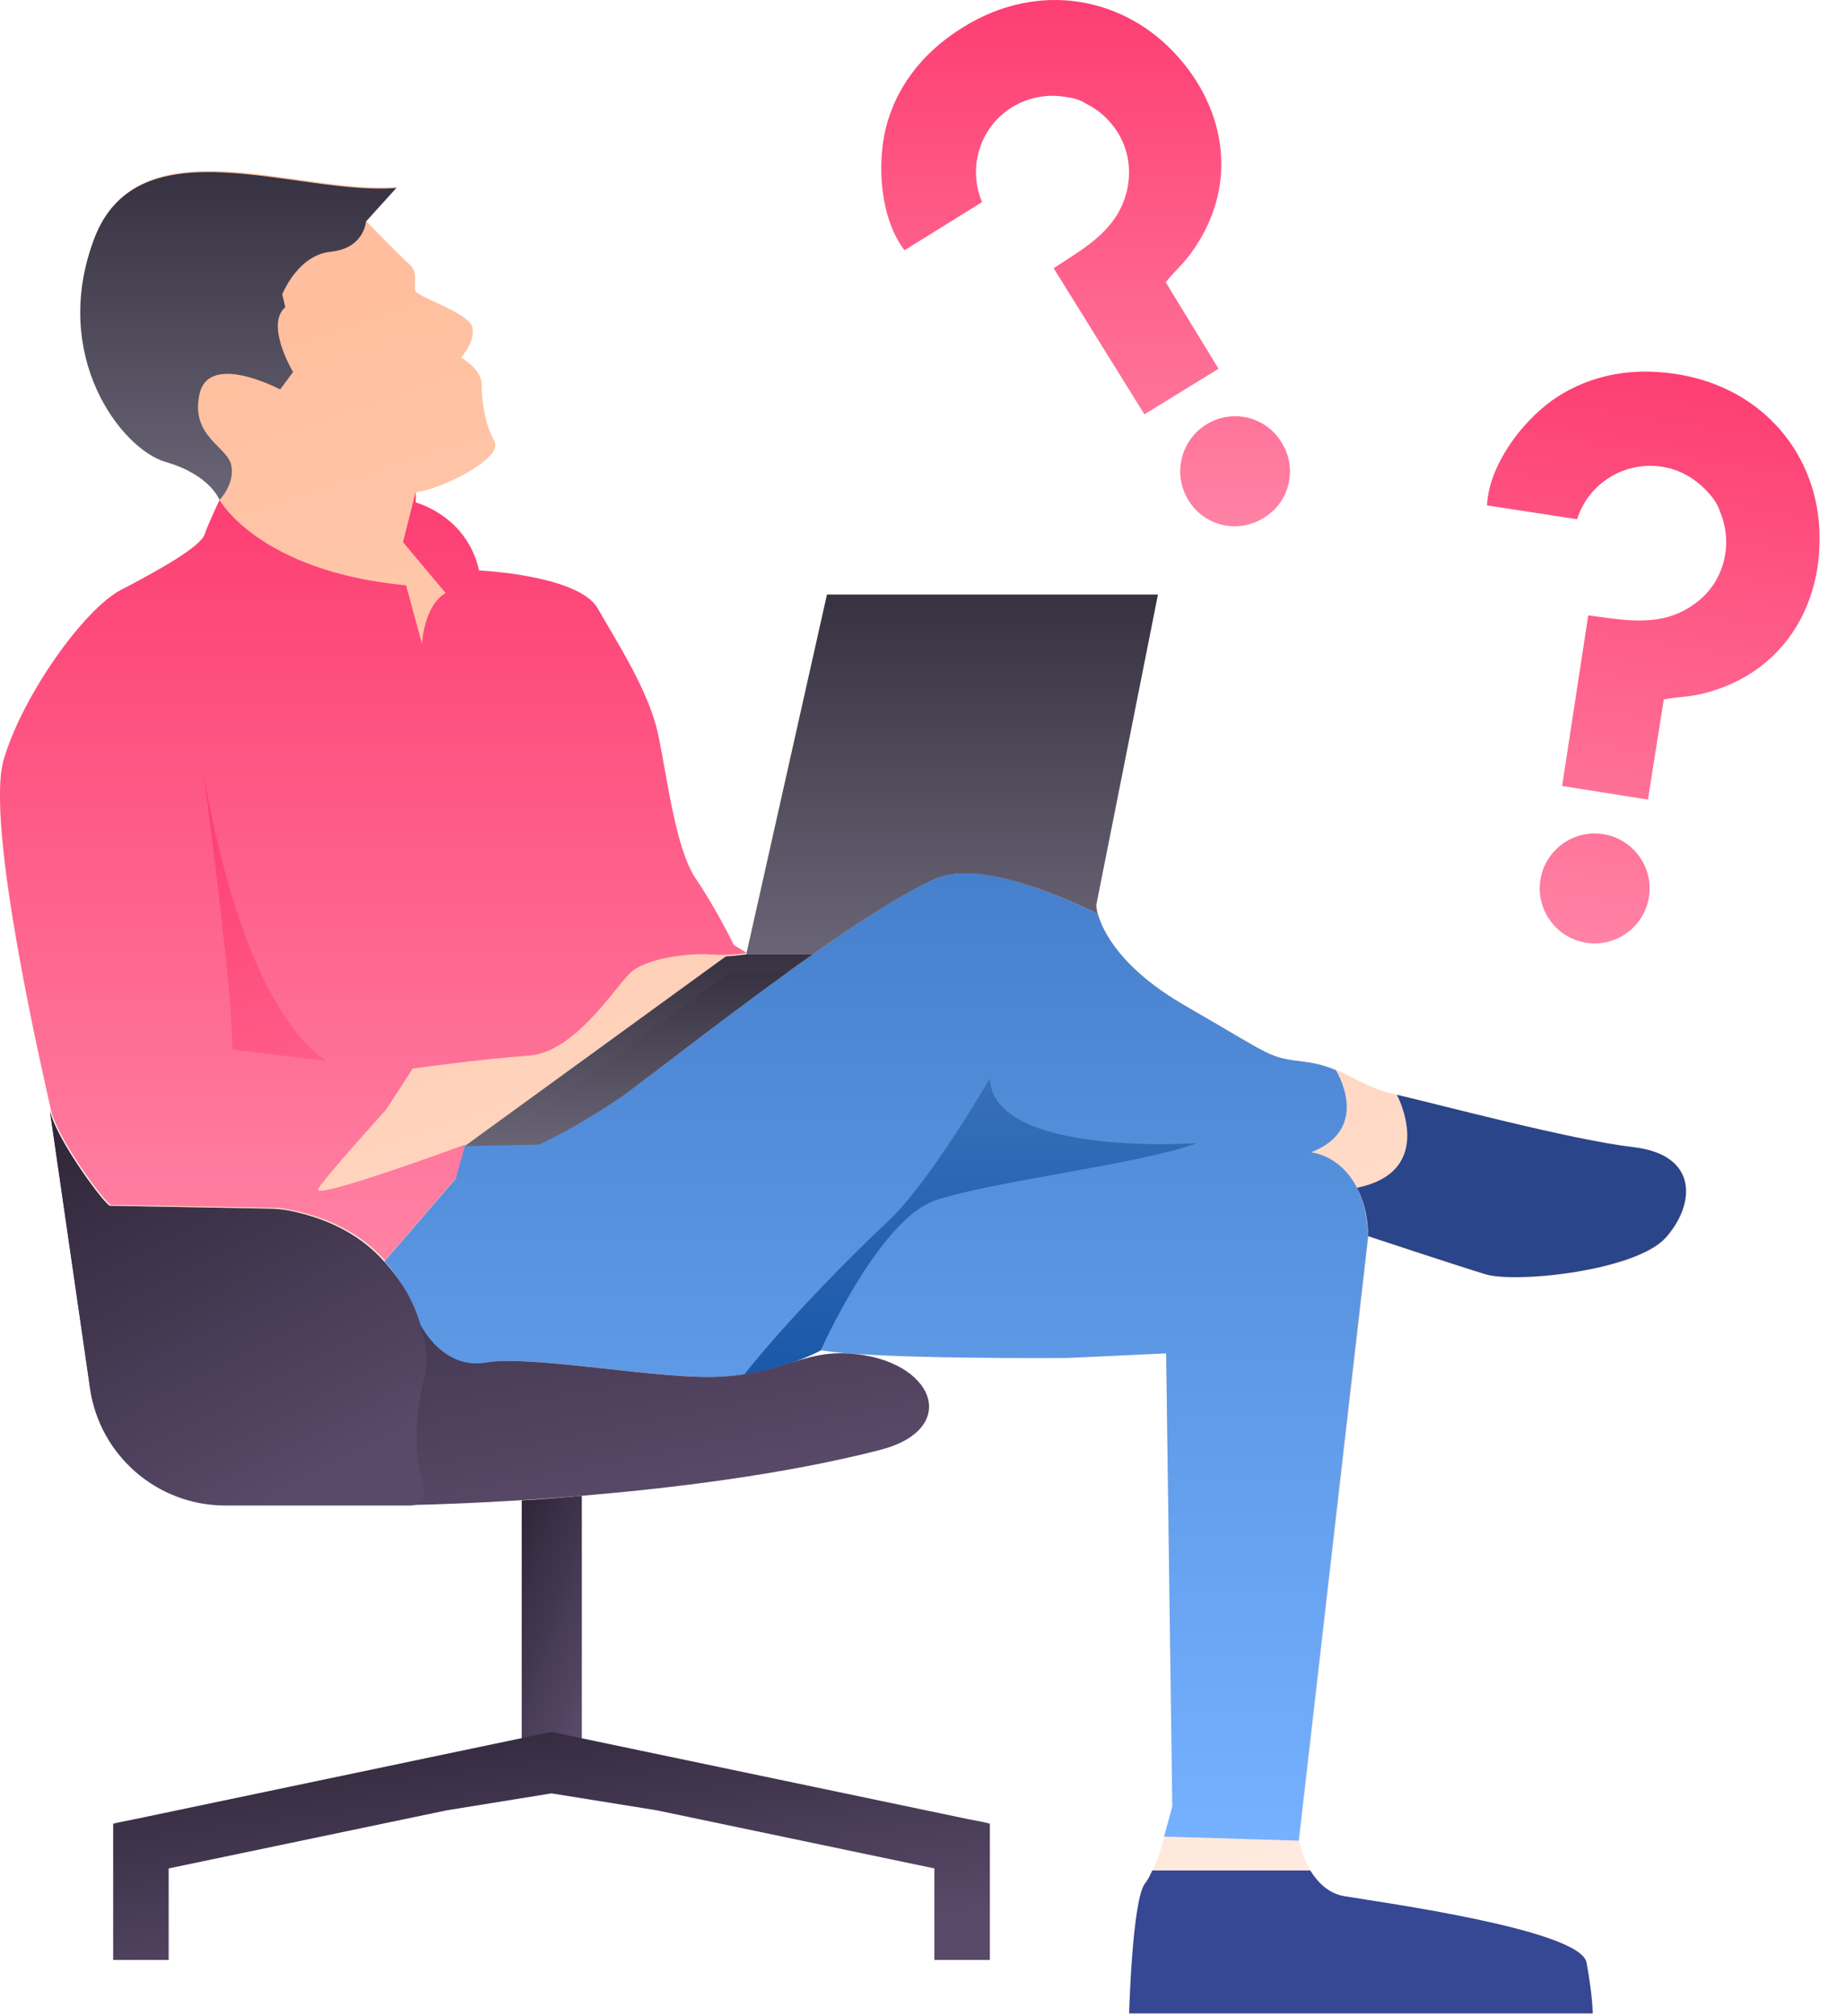
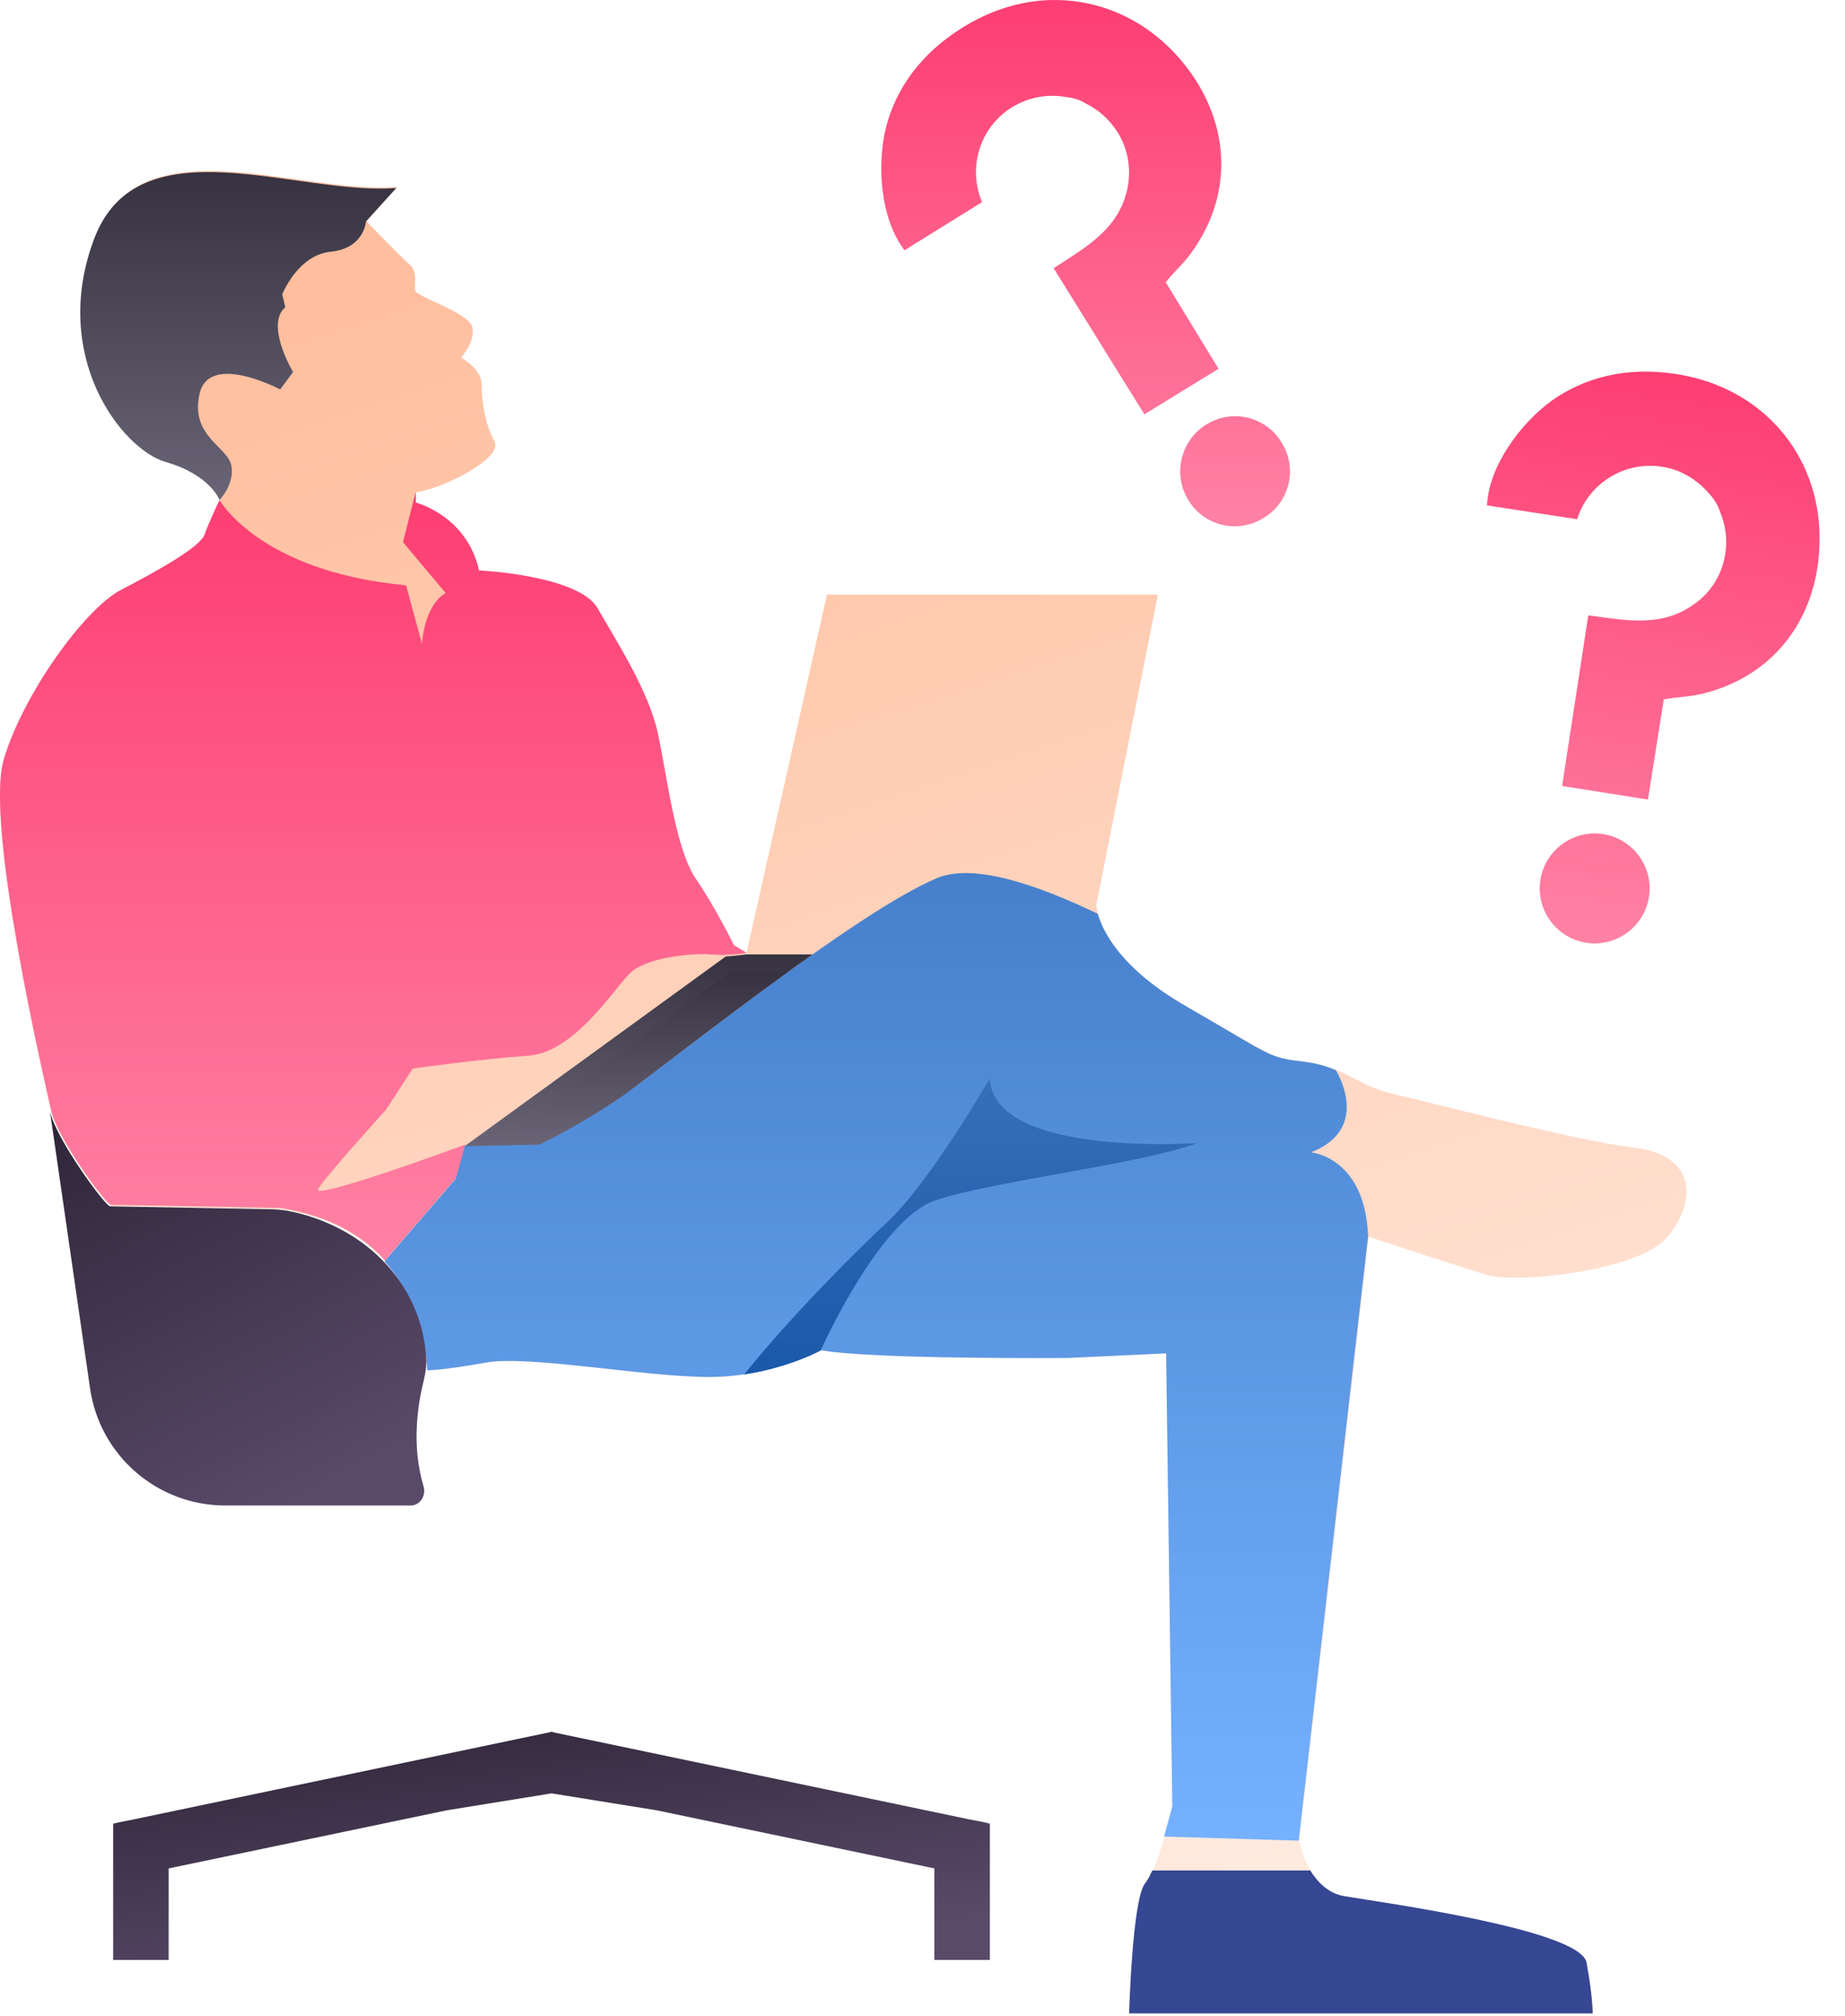
<svg xmlns="http://www.w3.org/2000/svg" width="433" height="473" viewBox="0 0 433 473" fill="none">
  <path fill-rule="evenodd" clip-rule="evenodd" d="M86.016 51.941C86.016 51.941 93.856 60.142 96.027 61.952C98.198 63.761 97.112 66.776 97.474 68.223C97.836 69.671 110.138 73.41 110.861 76.787C111.585 80.164 108.208 83.903 108.208 83.903C108.208 83.903 113.032 86.556 113.032 90.175C113.032 93.914 113.756 99.462 116.047 103.563C118.218 107.664 103.022 115.021 97.474 115.504V118.157C97.474 118.157 109.414 121.172 112.309 134.078C112.309 134.078 135.706 135.163 140.169 143.003C144.631 150.843 152.109 162.301 154.28 172.312C156.45 182.323 158.38 199.45 163.204 206.446C168.029 213.562 172.129 222.005 172.129 222.005L175.144 223.814L194.08 139.506H271.75L257.277 212.356C257.277 212.356 257.639 224.296 278.504 236.116C299.248 248.057 297.439 248.057 306.364 249.143C315.289 250.228 318.666 254.691 326.746 256.621C334.947 258.43 368.355 267.355 383.552 269.285C398.748 271.094 398.024 282.673 391.029 290.513C383.913 298.353 355.692 301.247 348.697 299.076C341.581 296.905 321.198 290.151 321.198 290.151L304.917 431.992C304.917 431.992 307.087 443.45 315.65 445.018C324.213 446.465 371.009 452.858 372.456 460.577C373.903 468.417 373.903 472.518 373.903 472.518H265.117C265.117 472.518 265.84 445.741 268.855 442.002C271.87 438.263 275.127 423.79 275.127 423.79L273.68 317.53L250.644 318.616C250.644 318.616 204.934 318.977 192.753 316.806C192.753 316.806 181.295 323.078 166.34 323.078C151.506 323.078 124.007 317.892 113.997 319.701C103.987 321.51 100.248 321.51 100.248 321.51C100.248 321.51 100.61 288.824 65.755 283.638C65.755 283.638 27.161 282.914 26.075 282.914C24.99 282.914 13.412 267.355 11.964 260.601C10.517 253.967 -3.594 193.781 0.869 178.463C5.331 163.266 19.804 143.124 28.367 138.661C36.93 134.199 46.94 128.65 48.026 125.635C49.111 122.62 51.764 117.072 51.764 117.072C51.764 117.072 49.593 111.162 39.101 108.146C28.729 105.131 11.964 83.3 22.337 55.8C32.709 28.3 70.217 45.789 93.253 43.86L86.016 51.941Z" fill="url(#paint0_linear_1082_11582)" />
  <path fill-rule="evenodd" clip-rule="evenodd" d="M307.57 438.987C309.258 441.641 311.791 444.294 315.53 444.897C324.093 446.345 370.888 452.737 372.335 460.456C373.783 468.296 373.783 472.397 373.783 472.397H264.996C264.996 472.397 265.72 445.621 268.735 441.882C269.338 441.158 269.82 440.193 270.423 438.867H307.57V438.987Z" fill="#364793" />
-   <path fill-rule="evenodd" clip-rule="evenodd" d="M327.832 256.862C337.721 259.153 368.838 267.476 383.431 269.164C398.627 270.974 397.904 282.552 390.909 290.392C383.793 298.232 355.571 301.127 348.576 298.956C341.46 296.785 321.078 290.03 321.078 290.03C321.078 282.914 318.424 278.693 318.424 278.693C337.48 274.833 327.832 256.862 327.832 256.862Z" fill="#2A4589" />
  <path fill-rule="evenodd" clip-rule="evenodd" d="M257.639 214.406C258.724 218.266 262.825 227.191 278.383 236.116C299.127 248.057 297.318 248.057 306.243 249.143C309.138 249.504 311.429 250.228 313.48 251.072C313.48 251.072 322.163 264.702 307.691 270.37C307.691 270.37 320.354 271.456 321.078 290.03L304.796 431.871L273.197 430.906C274.283 427.047 275.127 423.79 275.127 423.79L273.68 317.53L250.644 318.616C250.644 318.616 204.934 318.977 192.753 316.806C192.753 316.806 181.295 323.078 166.34 323.078C151.506 323.078 124.007 317.892 113.997 319.701C103.987 321.51 100.248 321.51 100.248 321.51C100.248 321.51 100.369 307.157 90.238 295.94L106.881 276.642L109.052 268.803L126.54 268.441C126.54 268.441 135.465 264.34 146.199 256.982C156.933 249.504 200.472 214.286 219.769 206.084C228.452 202.345 243.528 207.652 257.639 214.406Z" fill="url(#paint1_linear_1082_11582)" />
  <path fill-rule="evenodd" clip-rule="evenodd" d="M192.632 316.806C192.632 316.806 185.275 320.907 174.662 322.475C185.637 308.725 201.919 292.563 208.19 286.774C218.201 277.487 232.312 253.002 232.312 253.002C233.035 271.577 280.916 268.199 280.916 268.199C268.252 273.024 233.035 277.125 219.648 281.587C206.381 285.929 192.632 316.806 192.632 316.806Z" fill="url(#paint2_linear_1082_11582)" />
  <path fill-rule="evenodd" clip-rule="evenodd" d="M51.523 117.313C51.523 117.313 49.352 111.403 38.859 108.387C28.487 105.372 11.723 83.541 22.095 56.041C32.467 28.542 69.976 46.031 93.012 44.101L85.896 51.941C85.896 51.941 85.534 58.212 77.695 59.057C69.855 59.781 66.237 69.068 66.237 69.068L66.961 72.083C62.136 76.184 68.77 87.28 68.77 87.28L65.755 91.381C65.755 91.381 48.99 82.456 46.819 92.466C44.649 102.477 53.453 104.769 54.297 109.232C55.141 113.574 51.523 117.313 51.523 117.313Z" fill="url(#paint3_linear_1082_11582)" />
  <path fill-rule="evenodd" clip-rule="evenodd" d="M51.523 117.313C51.523 117.313 60.81 134.078 95.303 137.335L99.042 151.084C99.042 151.084 99.404 142.159 104.59 139.144L94.58 127.203L97.595 115.262V117.916C97.595 117.916 109.535 120.931 112.429 133.837C112.429 133.837 135.827 134.922 140.289 142.762C144.752 150.602 152.229 162.06 154.4 172.071C156.571 182.082 158.501 199.209 163.325 206.205C168.149 213.321 172.25 221.764 172.25 221.764L175.265 223.573C175.265 223.573 171.164 224.296 166.702 223.935C162.24 223.573 151.506 224.658 147.767 228.397C144.028 232.136 134.741 246.972 124.007 247.695C113.274 248.419 96.871 250.711 96.871 250.711L90.6 260.36C90.6 260.36 76.489 275.919 74.68 278.934C72.871 281.949 109.173 268.561 109.173 268.561L107.002 276.401L90.358 295.699C85.293 290.03 77.454 285.206 65.755 283.397C65.755 283.397 27.161 282.673 26.075 282.673C24.99 282.673 13.412 267.114 11.964 260.36C10.517 253.726 -3.594 193.54 0.869 178.222C5.331 163.025 19.804 142.883 28.367 138.42C36.93 133.957 46.94 128.409 48.026 125.394C48.87 122.861 51.523 117.313 51.523 117.313Z" fill="url(#paint4_linear_1082_11582)" />
-   <path fill-rule="evenodd" clip-rule="evenodd" d="M47.784 181.599C47.784 181.599 55.262 237.323 54.418 246.248L76.73 248.901C76.73 248.781 58.157 240.941 47.784 181.599Z" fill="url(#paint5_linear_1082_11582)" />
-   <path fill-rule="evenodd" clip-rule="evenodd" d="M175.144 223.935H190.703C201.798 216.095 212.532 209.22 219.769 206.084C228.452 202.465 243.649 207.652 257.639 214.406V214.527C257.277 213.2 257.277 212.356 257.277 212.356L271.75 139.506H194.08L175.144 223.935ZM257.76 214.768L257.639 214.527L257.76 214.768Z" fill="url(#paint6_linear_1082_11582)" />
  <path fill-rule="evenodd" clip-rule="evenodd" d="M190.703 223.935H175.144L171.888 224.296L170.32 224.417L109.052 268.923L126.54 268.561C126.54 268.561 135.465 264.46 146.199 257.103C152.832 252.279 172.37 236.84 190.703 223.935Z" fill="url(#paint7_linear_1082_11582)" />
  <path fill-rule="evenodd" clip-rule="evenodd" d="M115.927 268.682L126.42 268.441C126.42 268.441 135.344 264.34 146.078 256.982C152.109 252.882 168.39 239.976 184.914 228.035H171.406L115.927 268.682Z" fill="url(#paint8_linear_1082_11582)" />
-   <path fill-rule="evenodd" clip-rule="evenodd" d="M21.136 325.644C23.417 341.411 36.932 353.111 52.864 353.111H96.161C96.313 353.111 96.379 353.111 96.531 353.109C99.867 353.053 161.055 351.88 206.506 340.206C225.647 335.289 219.31 319.067 199.603 317.585V317.585C194.304 317.186 190.095 318.265 185.051 319.937C180.316 321.507 173.706 323.078 166.22 323.078C151.385 323.078 123.887 317.892 113.876 319.701V319.701C106.353 321.061 100.087 315.122 97.376 307.973C95.896 304.069 93.619 299.817 90.117 295.94C85.365 290.623 78.173 286.048 67.644 284.008C66.23 283.735 64.811 283.625 63.372 283.598C55.25 283.446 26.764 282.914 25.834 282.914C24.749 282.914 13.17 267.355 11.723 260.601L21.136 325.644ZM90.117 295.94L102.419 281.587L90.117 295.94Z" fill="url(#paint9_linear_1082_11582)" />
  <path fill-rule="evenodd" clip-rule="evenodd" d="M100.037 318.475C100.182 320.559 99.765 322.63 99.272 324.659C98.111 329.435 96.496 339.158 99.406 348.721C100.056 350.856 98.621 353.231 96.389 353.231V353.231C96.389 353.231 96.389 353.231 96.389 353.231H52.864C36.932 353.231 23.417 341.532 21.136 325.764L11.723 260.721C13.17 267.355 24.749 283.035 25.834 283.035C26.77 283.035 55.624 283.573 63.528 283.721C64.864 283.746 66.18 283.84 67.491 284.089C84.77 287.363 98.773 300.326 100.037 318.475Z" fill="url(#paint10_linear_1082_11582)" />
-   <path fill-rule="evenodd" clip-rule="evenodd" d="M136.55 350.94V418.604H122.44V352.025C126.781 351.784 131.485 351.422 136.55 350.94Z" fill="url(#paint11_linear_1082_11582)" />
  <path d="M104.831 424.755L39.583 438.384V458.044V459.853H37.774H28.487H26.558V458.044V433.077V429.338V427.891L28.126 427.529L31.744 426.805L129.073 406.422L129.435 406.301L129.797 406.422L130.279 406.542L227.126 426.805L230.864 427.529L232.312 427.891V429.338V433.077V458.044V459.853H230.503H221.216H219.286V458.044V438.384L154.159 424.755L129.435 420.775L104.831 424.755Z" fill="url(#paint12_linear_1082_11582)" />
  <g clip-path="url(#clip0_1082_11582)">
    <path fill-rule="evenodd" clip-rule="evenodd" d="M283.078 99.621C289.178 95.821 297.078 97.721 300.778 103.821C304.578 109.921 302.678 117.821 296.578 121.521C290.478 125.321 282.578 123.421 278.878 117.321C275.178 111.321 277.078 103.321 283.078 99.621ZM249.878 22.721C251.678 22.921 253.378 23.321 254.878 24.321C257.778 25.721 260.378 28.021 262.278 31.021C264.878 35.121 265.478 39.921 264.578 44.321C262.478 53.921 254.778 58.021 247.278 62.921L268.578 97.221L285.978 86.521L273.578 66.221C276.678 62.421 278.478 61.521 281.678 56.121C290.178 41.721 287.278 25.421 276.378 13.221C264.078 -0.579 243.978 -4.779 225.978 6.421C215.778 12.721 210.078 21.221 207.878 30.121C205.778 38.821 206.578 51.221 212.278 58.721L230.478 47.421C227.078 39.421 229.878 29.821 237.578 25.121C241.378 22.821 245.778 22.021 249.878 22.721Z" fill="url(#paint13_linear_1082_11582)" />
  </g>
  <path fill-rule="evenodd" clip-rule="evenodd" d="M376.208 195.7C383.226 196.776 388.08 203.388 387.004 210.406C385.928 217.424 379.316 222.278 372.298 221.202C365.28 220.126 360.426 213.513 361.502 206.496C362.578 199.478 369.19 194.624 376.208 195.7ZM400.933 115.622C402.15 116.922 403.139 118.389 403.687 120.092C404.943 123.117 405.446 126.432 404.916 129.891C404.173 134.734 401.628 138.796 397.98 141.474C390.197 147.362 381.674 145.549 372.747 144.382L366.608 184.414L386.757 187.606L390.464 164.096C395.352 163.227 397.299 163.727 403.175 161.695C418.986 156.228 427.35 141.931 427.023 125.592C426.801 107.247 414.226 90.952 393.271 87.739C381.508 85.935 371.679 88.677 364.185 94.002C357.018 99.176 349.405 109.238 348.984 118.582L370.136 121.826C372.725 113.522 381.139 108.136 390.035 109.5C394.384 110.167 398.179 112.469 400.933 115.622Z" fill="url(#paint14_linear_1082_11582)" />
  <defs>
    <linearGradient id="paint0_linear_1082_11582" x1="64" y1="67" x2="197.905" y2="472.518" gradientUnits="userSpaceOnUse">
      <stop stop-color="#FFBE9D" />
      <stop offset="1" stop-color="#FFEADF" />
    </linearGradient>
    <linearGradient id="paint1_linear_1082_11582" x1="205.658" y1="204.847" x2="205.658" y2="431.871" gradientUnits="userSpaceOnUse">
      <stop stop-color="#4680CC" />
      <stop offset="1" stop-color="#75B1FF" />
    </linearGradient>
    <linearGradient id="paint2_linear_1082_11582" x1="227.789" y1="253.002" x2="227.789" y2="322.475" gradientUnits="userSpaceOnUse">
      <stop stop-color="#376FB9" />
      <stop offset="1" stop-color="#1A58A9" />
    </linearGradient>
    <linearGradient id="paint3_linear_1082_11582" x1="55.922" y1="40.378" x2="55.922" y2="117.313" gradientUnits="userSpaceOnUse">
      <stop stop-color="#363241" />
      <stop offset="1" stop-color="#6A6576" />
    </linearGradient>
    <linearGradient id="paint4_linear_1082_11582" x1="87.632" y1="115.262" x2="87.632" y2="295.699" gradientUnits="userSpaceOnUse">
      <stop stop-color="#FD3E72" />
      <stop offset="1" stop-color="#FF82A4" />
    </linearGradient>
    <linearGradient id="paint5_linear_1082_11582" x1="62.257" y1="181.599" x2="100" y2="331" gradientUnits="userSpaceOnUse">
      <stop stop-color="#FD3E72" />
      <stop offset="1" stop-color="#FF82A4" />
    </linearGradient>
    <linearGradient id="paint6_linear_1082_11582" x1="223.447" y1="139.506" x2="223.447" y2="223.935" gradientUnits="userSpaceOnUse">
      <stop stop-color="#363241" />
      <stop offset="1" stop-color="#6A6576" />
    </linearGradient>
    <linearGradient id="paint7_linear_1082_11582" x1="149.877" y1="223.935" x2="149.877" y2="268.923" gradientUnits="userSpaceOnUse">
      <stop stop-color="#363241" />
      <stop offset="1" stop-color="#6A6576" />
    </linearGradient>
    <linearGradient id="paint8_linear_1082_11582" x1="150.42" y1="228.035" x2="150.42" y2="268.682" gradientUnits="userSpaceOnUse">
      <stop stop-color="#363241" />
      <stop offset="1" stop-color="#6A6576" />
    </linearGradient>
    <linearGradient id="paint9_linear_1082_11582" x1="117.837" y1="233.031" x2="141.994" y2="356.532" gradientUnits="userSpaceOnUse">
      <stop stop-color="#2C2335" />
      <stop offset="1" stop-color="#594A69" />
    </linearGradient>
    <linearGradient id="paint10_linear_1082_11582" x1="51.435" y1="233.151" x2="104.075" y2="333.864" gradientUnits="userSpaceOnUse">
      <stop stop-color="#2C2335" />
      <stop offset="1" stop-color="#594A69" />
    </linearGradient>
    <linearGradient id="paint11_linear_1082_11582" x1="128.71" y1="330.774" x2="161.801" y2="344.442" gradientUnits="userSpaceOnUse">
      <stop stop-color="#2C2335" />
      <stop offset="1" stop-color="#594A69" />
    </linearGradient>
    <linearGradient id="paint12_linear_1082_11582" x1="117.987" y1="390.341" x2="127.576" y2="463.309" gradientUnits="userSpaceOnUse">
      <stop stop-color="#2C2335" />
      <stop offset="1" stop-color="#594A69" />
    </linearGradient>
    <linearGradient id="paint13_linear_1082_11582" x1="254.778" y1="0" x2="254.778" y2="123.481" gradientUnits="userSpaceOnUse">
      <stop stop-color="#FD3E72" />
      <stop offset="1" stop-color="#FF82A4" />
    </linearGradient>
    <linearGradient id="paint14_linear_1082_11582" x1="393.543" y1="87.781" x2="373.064" y2="221.319" gradientUnits="userSpaceOnUse">
      <stop stop-color="#FD3E72" />
      <stop offset="1" stop-color="#FF82A4" />
    </linearGradient>
    <clipPath id="clip0_1082_11582">
      <rect width="96" height="124" fill="white" transform="translate(206.818)" />
    </clipPath>
  </defs>
</svg>